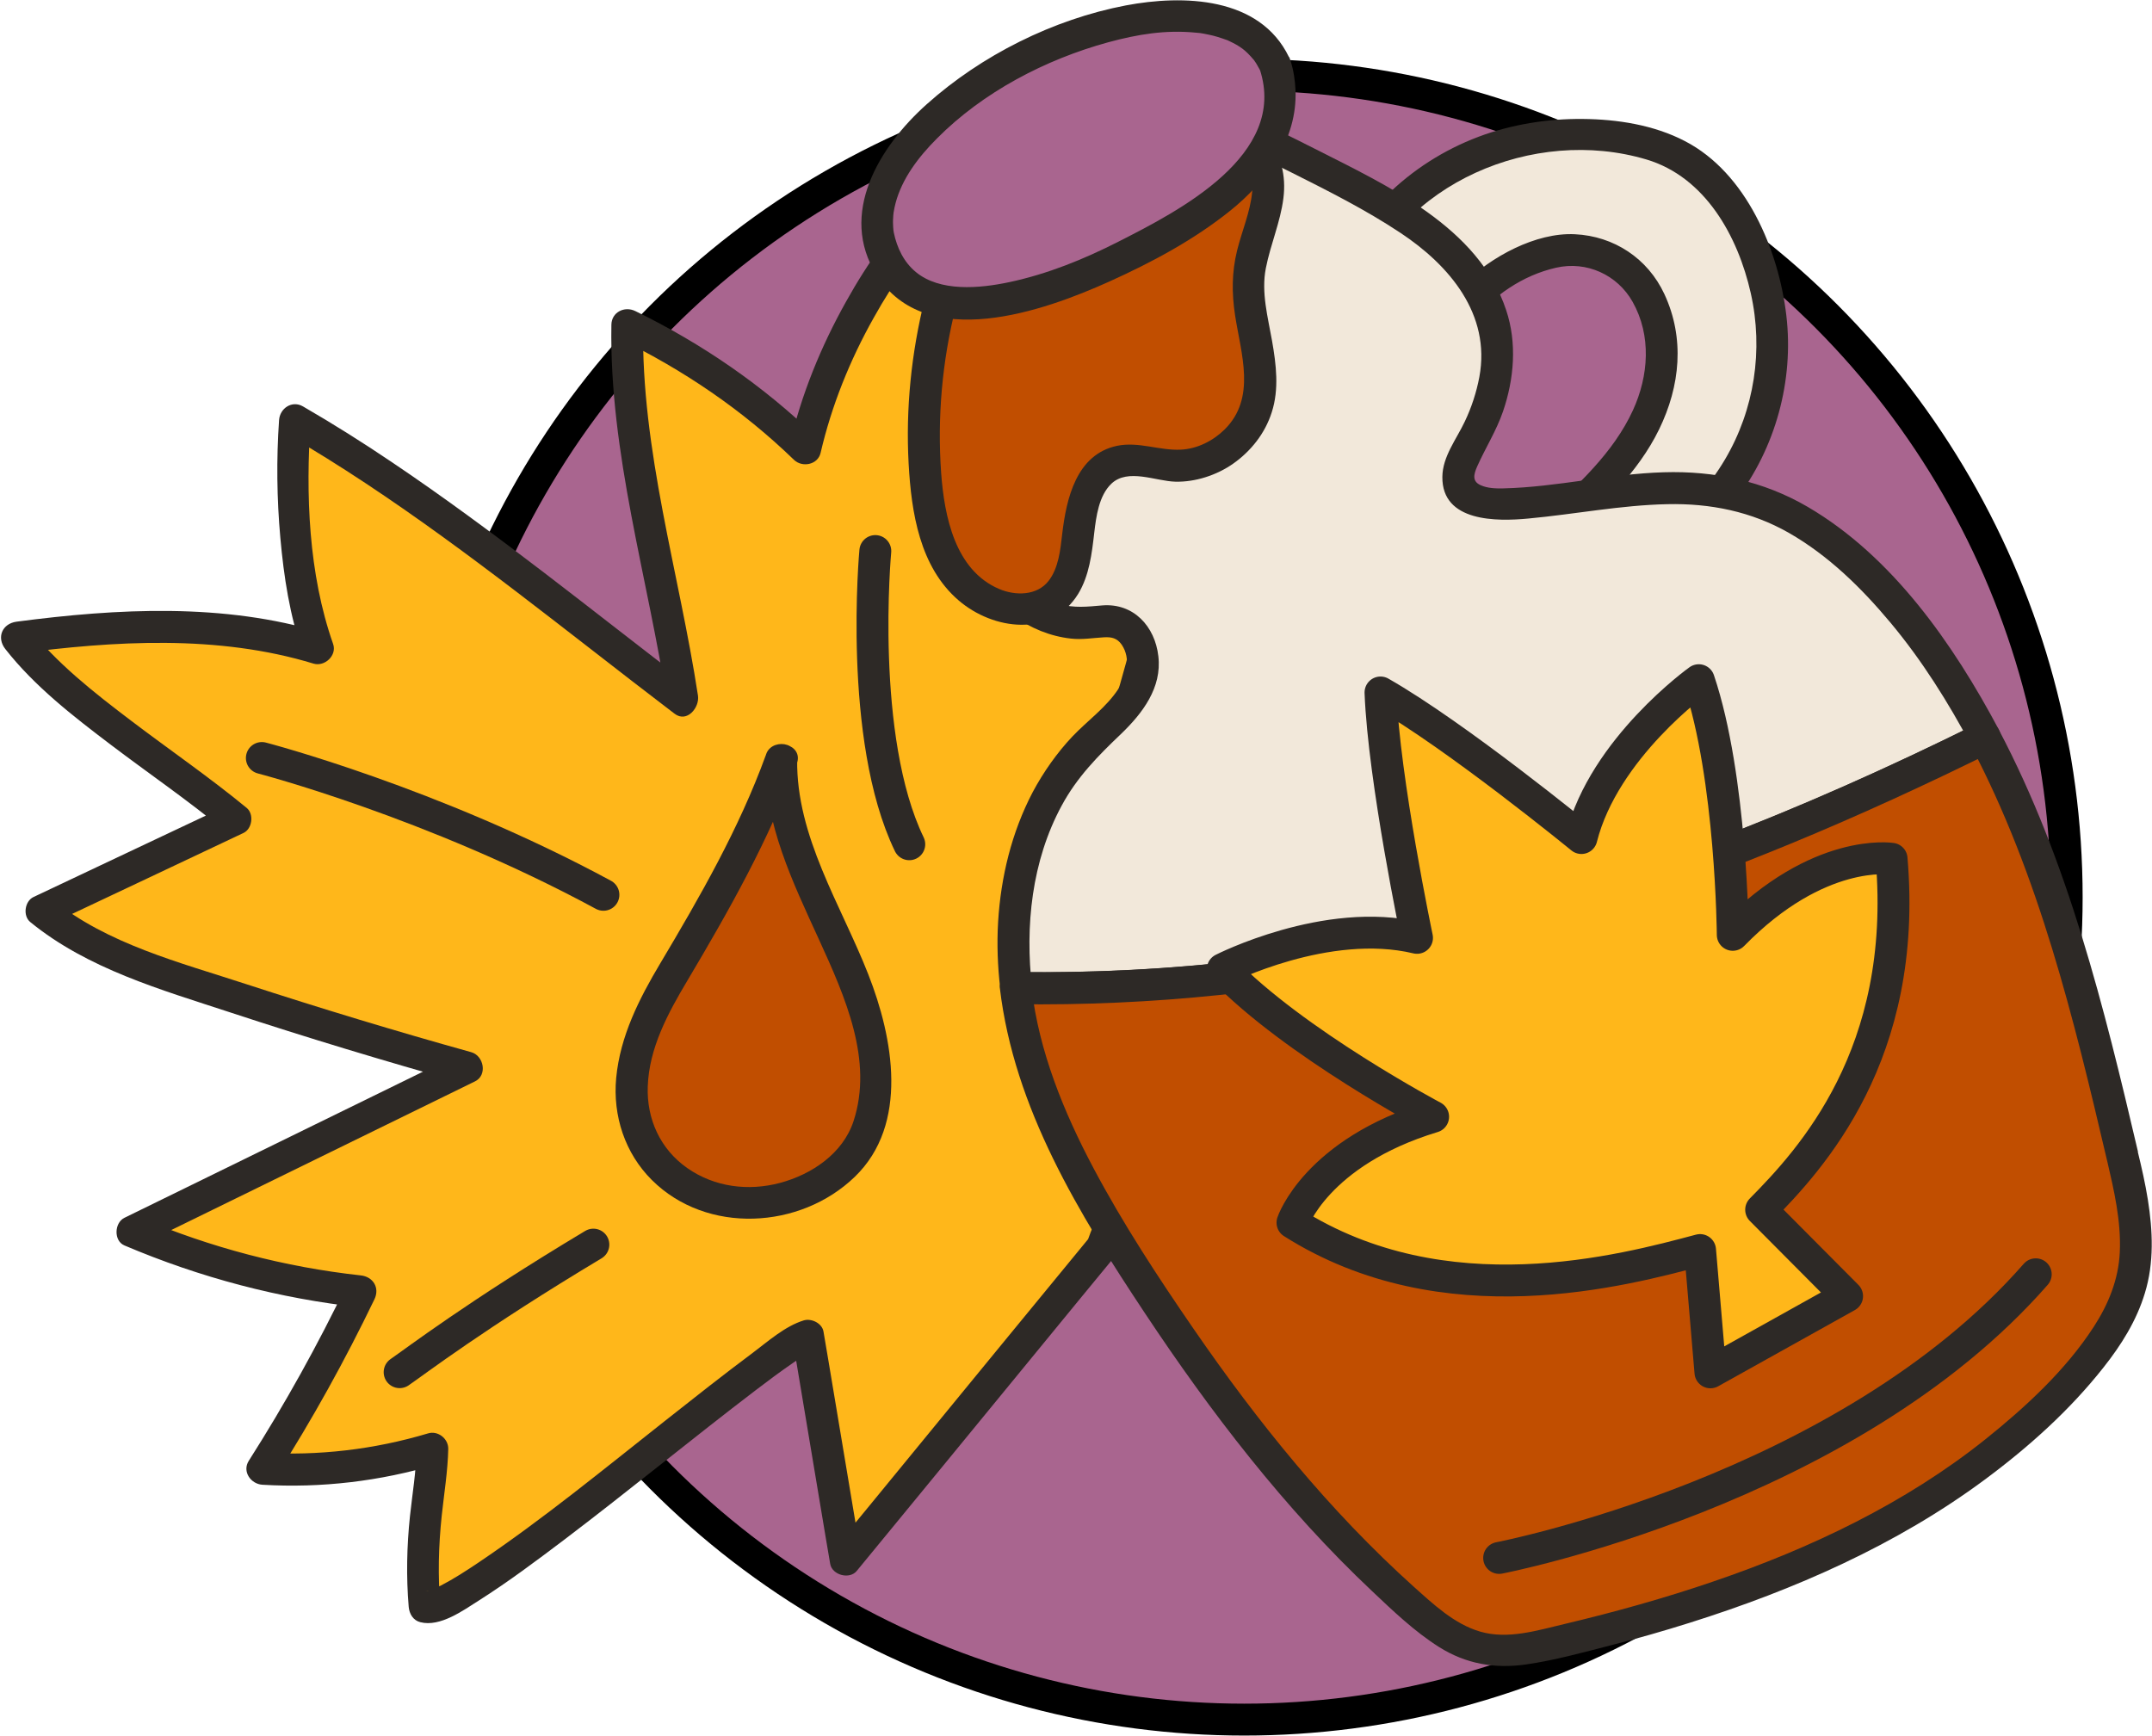
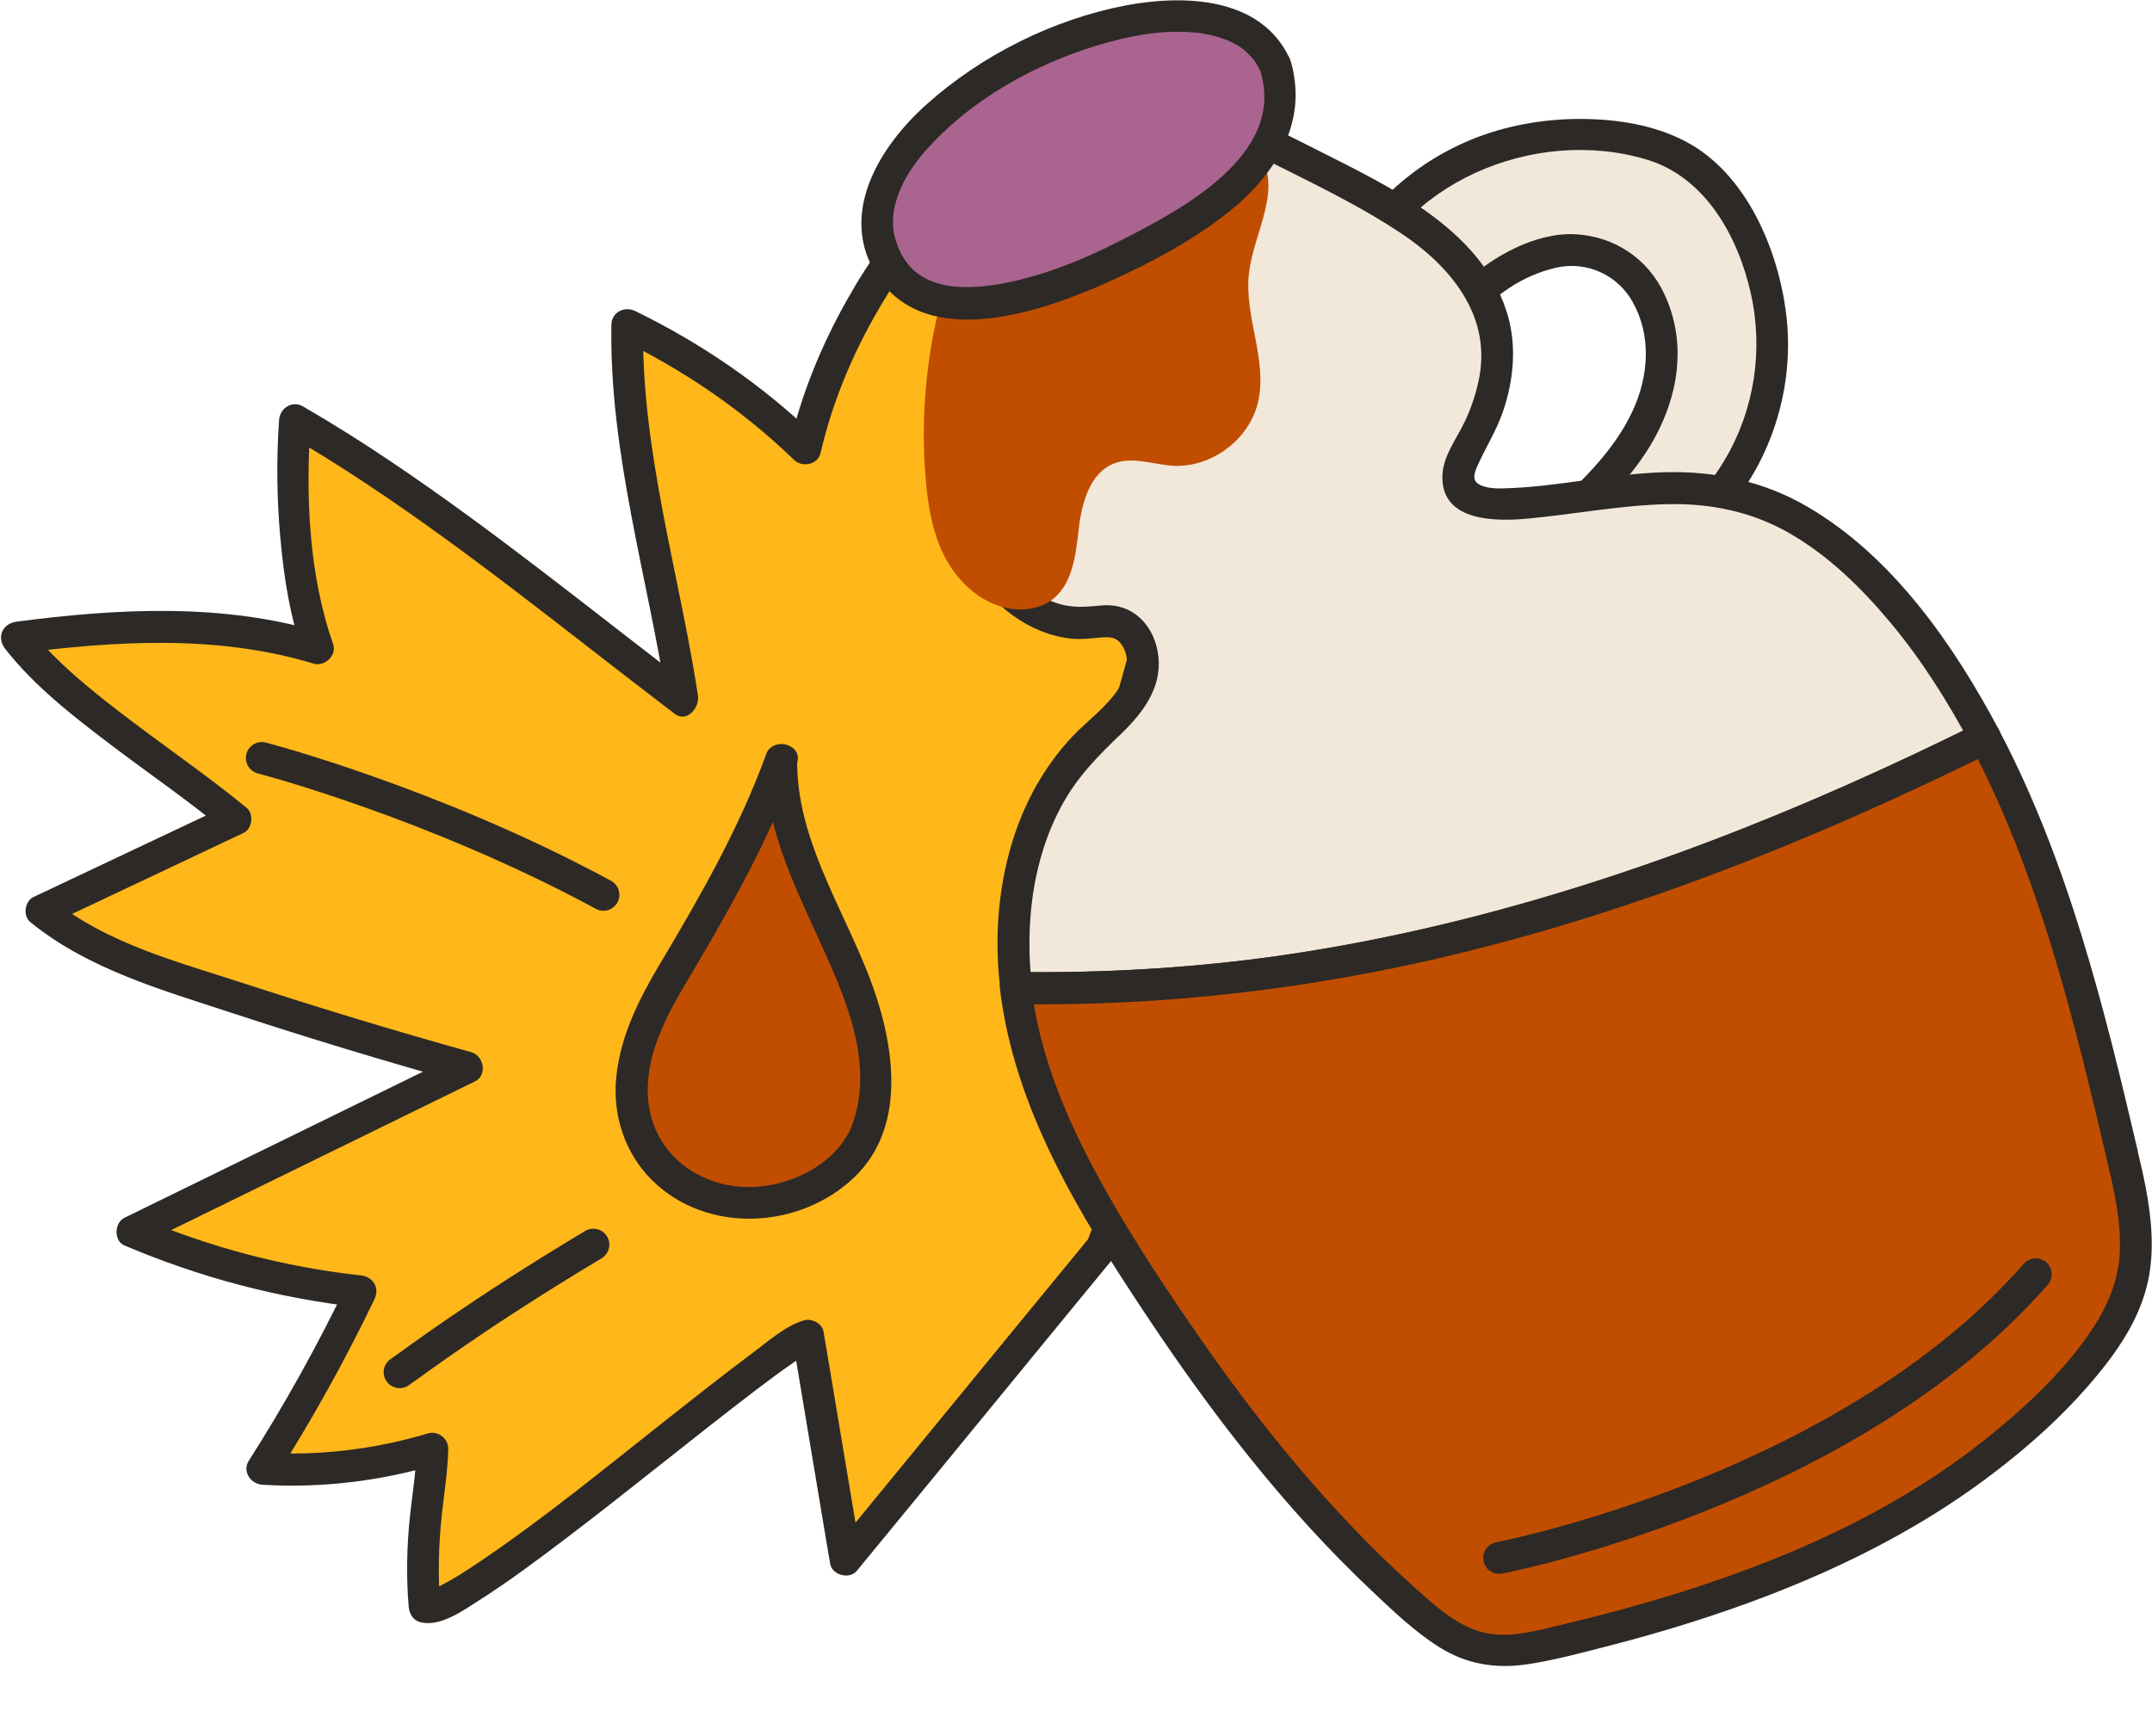
<svg xmlns="http://www.w3.org/2000/svg" viewBox="0 0 134.95 108.86" id="Layer_2">
  <defs>
    <style>.cls-1{fill:#2d2926;}.cls-2,.cls-3{fill:#ffb71a;}.cls-3,.cls-4{stroke:#2d2926;}.cls-3,.cls-4,.cls-5{stroke-linecap:round;stroke-linejoin:round;stroke-width:2px;}.cls-4{fill:none;}.cls-5{stroke:#000;}.cls-5,.cls-6{fill:#a9658f;}.cls-7{fill:#c14e00;}.cls-8{fill:#f2e8da;}</style>
  </defs>
  <g id="Layer_1-2">
-     <circle r="51.58" cy="56.27" cx="78.02" class="cls-5" />
    <path d="M69.06,78.26c1.86-5.36,14.2-26.24,15.82-31.68-5.39.39-10.73,1.48-15.84,3.23,2.52-7.02,4.3-14.3,5.32-21.69-3.16,2.25-6.31,4.5-9.47,6.74-.99-4.4-4.29-17.72-5.95-21.92-3.47,2.87-7.13,9.34-8.47,15.19-3.79-3.68-7.53-5.99-11.16-7.75-.16,7.5,2.35,16.1,3.47,23.51-7.69-5.86-15.95-12.69-24.31-17.53-.31,4.32.02,10.32,1.44,14.29-5.64-1.74-12.39-1.52-18.91-.65,3.06,3.96,9.88,8.19,13.74,11.38-4.06,1.92-8.12,3.83-12.17,5.75,2.54,2.11,5.72,3.26,8.84,4.32,5.9,2.01,11.86,3.85,17.86,5.52-7,3.43-14,6.85-21,10.28,4.56,1.96,9.41,3.23,14.34,3.76-1.83,3.83-3.9,7.54-6.18,11.12,3.59.23,7.22-.2,10.66-1.24-.02,2.49-.9,5.4-.48,9.89,2.38.68,21.68-16.31,24.05-16.99l2.35,14.05,16.05-19.58Z" class="cls-2" />
    <path d="M70.03,78.53c.11-.31.23-.61.35-.91.02-.04-.06.13.02-.05.04-.09.08-.18.12-.26.09-.2.18-.4.27-.61.42-.92.87-1.82,1.32-2.72,1.16-2.31,2.38-4.59,3.6-6.88,2.6-4.87,5.27-9.7,7.71-14.65.89-1.81,1.85-3.66,2.44-5.6.18-.59-.32-1.31-.96-1.27-5.48.41-10.9,1.49-16.11,3.26l1.23,1.23c2.51-7.03,4.29-14.3,5.32-21.69.1-.75-.67-1.7-1.47-1.13-3.16,2.25-6.31,4.5-9.47,6.74l1.47.6c-1.36-6.04-2.88-12.06-4.65-17.99-.39-1.32-.8-2.64-1.3-3.93-.29-.73-1.06-.95-1.67-.44-2.16,1.81-3.83,4.24-5.19,6.68-1.57,2.8-2.81,5.83-3.53,8.95l1.67-.44c-3.35-3.24-7.18-5.87-11.36-7.91-.68-.33-1.49.07-1.5.86-.14,8.05,2.3,15.88,3.51,23.78l1.47-1.13c-6.2-4.73-12.26-9.67-18.74-14.03-1.82-1.23-3.68-2.4-5.58-3.5-.69-.4-1.45.12-1.5.86-.17,2.45-.14,4.93.08,7.38s.59,4.88,1.4,7.18l1.23-1.23c-6.18-1.88-12.85-1.52-19.17-.69-.9.12-1.27.99-.71,1.71,1.84,2.35,4.26,4.22,6.62,6.01s4.83,3.48,7.12,5.37l.2-1.57c-4.06,1.92-8.12,3.83-12.17,5.75-.55.26-.68,1.18-.2,1.57,3.6,2.94,8.2,4.24,12.55,5.67,4.83,1.59,9.7,3.06,14.59,4.43l-.24-1.83c-7,3.43-14,6.85-21,10.28-.63.31-.68,1.44,0,1.73,4.75,2.02,9.71,3.33,14.84,3.89l-.86-1.5c-1.84,3.83-3.9,7.54-6.18,11.12-.43.68.14,1.46.86,1.5,3.68.22,7.39-.22,10.93-1.28l-1.27-.96c-.02,1.41-.26,2.8-.41,4.2-.2,1.9-.24,3.8-.08,5.7.04.44.28.85.73.96,1.24.32,2.69-.74,3.67-1.36,1.86-1.18,3.63-2.51,5.39-3.84,4.02-3.05,8.06-6.37,11.97-9.35.77-.59,1.55-1.17,2.35-1.72.27-.19.55-.37.84-.54.1-.06.21-.11.32-.17.28-.16-.21.06.04-.02l-1.23-.7c.68,4.09,1.37,8.18,2.05,12.27.1.59.2,1.18.3,1.77.12.71,1.22,1,1.67.44,1.81-2.2,3.61-4.4,5.42-6.6l8.64-10.54c.67-.81,1.33-1.62,2-2.43.81-.99-.6-2.41-1.41-1.41-1.81,2.2-3.61,4.4-5.42,6.6l-8.64,10.54c-.67.81-1.33,1.62-2,2.43l1.67.44c-.68-4.09-1.37-8.18-2.05-12.27-.1-.59-.2-1.18-.3-1.77-.09-.52-.75-.84-1.23-.7-1.18.36-2.25,1.32-3.21,2.04-1.85,1.38-3.66,2.81-5.47,4.24-3.85,3.04-7.67,6.18-11.74,8.92-.76.51-1.53,1.01-2.34,1.43-.15.08-.31.15-.46.22.01,0,.19-.06,0,0-.07.02-.13.05-.2.07-.1.03-.21.04-.31.07.3-.09.21-.02.09-.02-.17,0,.3.06.12.02l.73.96c-.17-1.9-.12-3.8.08-5.7.15-1.4.38-2.79.41-4.2,0-.64-.65-1.15-1.27-.96-3.38,1.01-6.88,1.42-10.4,1.21l.86,1.5c2.28-3.58,4.34-7.3,6.18-11.12.35-.73-.09-1.42-.86-1.5-4.75-.52-9.44-1.75-13.83-3.62v1.73c7-3.43,14-6.85,21-10.28.79-.39.55-1.61-.24-1.83-4.74-1.32-9.45-2.75-14.12-4.27-4.12-1.35-8.71-2.51-12.13-5.3l-.2,1.57c4.06-1.92,8.12-3.83,12.17-5.75.55-.26.67-1.18.2-1.57-2.32-1.91-4.81-3.62-7.21-5.44s-4.71-3.63-6.53-5.94l-.71,1.71c6.15-.81,12.63-1.21,18.64.62.7.21,1.48-.51,1.23-1.23-1.55-4.41-1.73-9.4-1.41-14.02l-1.5.86c6.74,3.91,12.92,8.71,19.07,13.48,1.74,1.35,3.49,2.71,5.25,4.05.78.6,1.58-.39,1.47-1.13-1.18-7.72-3.57-15.37-3.44-23.25l-1.5.86c4.04,1.97,7.73,4.47,10.96,7.6.52.5,1.5.31,1.67-.44.69-2.97,1.84-5.82,3.33-8.47,1.29-2.31,2.84-4.57,4.88-6.27l-1.67-.44c1.02,2.6,1.73,5.34,2.46,8.02.89,3.27,1.73,6.56,2.54,9.86.33,1.34.65,2.69.95,4.04.13.59.95.96,1.47.6,3.16-2.25,6.31-4.5,9.47-6.74l-1.47-1.13c-1.02,7.39-2.81,14.66-5.32,21.69-.25.7.53,1.47,1.23,1.23,5.04-1.71,10.27-2.8,15.58-3.19l-.96-1.27c-.09.31-.2.62-.32.92-.06.16-.13.32-.19.48-.02.05-.11.28-.08.2.03-.07-.08.19-.11.25-.4.92-.83,1.83-1.27,2.74-1.13,2.32-2.33,4.61-3.54,6.89-2.58,4.88-5.26,9.71-7.76,14.63-.92,1.81-1.88,3.64-2.55,5.56-.43,1.22,1.51,1.74,1.93.53Z" class="cls-1" />
-     <path d="M54.89,34.56s-1.09,11.73,2.13,18.39" class="cls-4" />
    <path d="M16.42,47.54s10.7,2.78,21.42,8.58" class="cls-4" />
    <path d="M25.06,86.06c.98-.67,4.79-3.59,12.15-8" class="cls-4" />
    <path d="M84.26,18.31c1.15-3.35,3.67-6.17,6.78-7.87s6.78-2.29,10.29-1.84c1.69.21,3.38.68,4.77,1.66,1.02.73,1.84,1.71,2.53,2.76,2.14,3.29,3,7.41,2.31,11.27-.69,3.87-2.95,7.44-6.17,9.69-.32.23-.67.44-1.05.53-.58.14-1.18-.02-1.75-.18-1.48-.41-2.96-.81-4.43-1.22,1.91-1.75,3.84-3.54,5.17-5.76,1.34-2.22,2.01-4.97,1.22-7.44-.8-2.46-2.34-3.95-4.91-4.21-1.88-.19-3.82.93-4.73,1.44-2.73,1.55-5.08,5.44-5.89,8.48" class="cls-8" />
    <path d="M85.22,18.57c2.51-7.11,10.98-10.66,18.02-8.57,3.7,1.1,5.75,4.83,6.55,8.39s.23,7.3-1.62,10.43c-.96,1.62-2.24,3.08-3.77,4.18-.42.3-.82.6-1.36.56s-1.12-.27-1.65-.41c-1.21-.33-2.41-.66-3.62-1l.44,1.67c2.21-2.03,4.5-4.16,5.83-6.89s1.62-5.72.33-8.49c-1.04-2.23-3.15-3.63-5.61-3.75s-5.24,1.41-6.99,3.11c-2.08,2.02-3.62,4.77-4.38,7.56-.34,1.24,1.59,1.77,1.93.53,1.1-4.01,4-8.13,8.26-9.1,1.92-.44,3.85.45,4.8,2.14,1.19,2.12,1.01,4.64.02,6.8-1.23,2.68-3.48,4.71-5.61,6.68-.56.52-.26,1.48.44,1.67,1.21.33,2.41.66,3.62,1,1.13.31,2.32.73,3.47.27.92-.37,1.75-1.09,2.48-1.74s1.44-1.44,2.05-2.25c2.49-3.27,3.65-7.48,3.17-11.57s-2.5-8.94-6.36-10.94c-1.96-1.02-4.24-1.37-6.42-1.39s-4.46.34-6.53,1.12c-4.36,1.65-7.88,5.05-9.44,9.47-.43,1.22,1.5,1.74,1.93.53h0Z" class="cls-1" />
    <path d="M79.41,61.06c15.75-2.1,30.82-7.71,45.07-14.8-1.65-3.12-3.58-6.09-5.95-8.76-2.54-2.87-5.65-5.43-9.36-6.4-4.78-1.26-9.8.26-14.74.52-1.2.06-2.75-.22-2.96-1.4-.12-.64.18-1.3.51-1.86,3.55-6.19,2.3-11.22-4.93-15.42-3.74-2.17-8.77-4.65-12.74-6.36l-12.5,7.68c-1.09,5.31-1.92,12.99-1.43,17.07.48,4.08,3.9,8.12,7.99,7.73.5-.05,1.01-.16,1.5-.07,1.61.27,2.19,2.46,1.54,3.96-.65,1.5-2.03,2.51-3.19,3.67-3.9,3.92-5.17,9.82-4.51,15.35,5.25.08,10.5-.21,15.7-.91Z" class="cls-8" />
    <path d="M79.67,62.02c12.36-1.67,24.32-5.48,35.74-10.44,3.23-1.4,6.42-2.9,9.57-4.46.5-.25.6-.92.36-1.37-2.84-5.34-6.66-10.85-11.98-13.96-2.77-1.62-5.85-2.27-9.04-2.17-3.37.1-6.68.93-10.04,1.01-.47.01-.99,0-1.43-.2-.54-.24-.44-.67-.22-1.17.52-1.17,1.2-2.23,1.62-3.45.7-2.04.89-4.3.2-6.36-1.73-5.22-7.48-7.82-12.02-10.13-1.36-.69-2.73-1.36-4.11-2.01-.69-.32-1.39-.64-2.08-.96-.58-.26-1.56-.92-2.21-.74-.25.07-.49.25-.7.39l-1.31.81-8.38,5.15c-.77.47-1.57.92-2.31,1.42-.36.25-.47.54-.56.96-.13.66-.25,1.32-.37,1.98-.25,1.45-.45,2.9-.63,4.35-.33,2.69-.57,5.41-.54,8.13.02,2.49.36,4.89,1.72,7.04s3.57,3.92,6.21,4.21c.71.08,1.36-.04,2.06-.08.49-.03.83.05,1.12.46.59.87.32,1.98-.21,2.78-.76,1.16-1.94,1.99-2.88,2.98s-1.82,2.23-2.49,3.49c-1.32,2.52-2,5.32-2.17,8.15-.08,1.38-.03,2.76.13,4.13.06.54.41.99,1,1,5.25.07,10.49-.22,15.7-.91.54-.07,1-.41,1-1,0-.49-.46-1.07-1-1-5.2.69-10.45.98-15.7.91l1,1c-.45-3.88-.02-7.97,1.86-11.44.96-1.78,2.27-3.11,3.72-4.49,1.35-1.3,2.57-2.9,2.34-4.87-.21-1.87-1.55-3.35-3.52-3.19-.93.08-1.77.18-2.68-.09-.76-.22-1.47-.62-2.07-1.12-1.35-1.13-2.31-2.69-2.77-4.39-.41-1.53-.38-3.19-.35-4.77.09-4.38.65-8.78,1.53-13.07l-.46.6c3.65-2.24,7.3-4.49,10.95-6.73l1.55-.95h-1.01c2.41,1.05,4.79,2.17,7.14,3.35s4.68,2.35,6.85,3.79c3.09,2.04,5.7,5.12,4.97,9.05-.18.96-.49,1.91-.91,2.79-.52,1.11-1.4,2.2-1.41,3.48-.03,2.84,3.42,2.8,5.4,2.61,2.91-.27,5.79-.84,8.71-.9,2.69-.06,5.27.46,7.62,1.8,2.48,1.42,4.55,3.45,6.37,5.63,1.98,2.37,3.62,4.99,5.07,7.71l.36-1.37c-11,5.46-22.49,10.05-34.49,12.81-3.42.79-6.87,1.42-10.35,1.89-.54.07-.83.76-.7,1.23.16.58.69.77,1.23.7Z" class="cls-1" />
    <path d="M133.11,72.49c-2.1-8.96-4.37-18.19-8.63-26.24-14.25,7.08-29.32,12.69-45.07,14.8-5.2.69-10.45.98-15.7.91.06.5.11,1,.2,1.49,1.1,5.93,4.17,11.29,7.43,16.36,4.92,7.64,10.45,14.98,17.28,20.97,1.33,1.17,2.8,2.33,4.55,2.64,1.35.24,2.73-.05,4.06-.35,12.2-2.78,24.58-7.42,32.91-16.76,1.6-1.8,3.07-3.82,3.59-6.17.55-2.52-.03-5.13-.62-7.65Z" class="cls-7" />
    <path d="M134.07,72.23c-2.12-9.05-4.37-18.2-8.73-26.47-.26-.5-.9-.59-1.37-.36-7.22,3.58-14.63,6.79-22.28,9.35s-15.43,4.48-23.39,5.45c-4.84.59-9.72.83-14.6.77-.49,0-1.06.47-1,1,.89,7.54,4.97,14.17,9.09,20.38s8.77,12.28,14.25,17.44c1.31,1.24,2.66,2.53,4.19,3.5,1.69,1.07,3.51,1.38,5.47,1.1,1.79-.26,3.56-.75,5.31-1.2s3.32-.9,4.97-1.42c6.54-2.06,12.95-4.87,18.48-8.97,2.74-2.03,5.33-4.35,7.45-7.04,1.11-1.4,2.07-2.93,2.59-4.65.59-1.91.5-3.92.19-5.87-.16-1.01-.39-2.01-.63-3-.29-1.25-2.22-.72-1.93.53.44,1.89.89,3.81.8,5.77-.08,1.7-.71,3.25-1.63,4.67-1.76,2.72-4.29,5.05-6.8,7.06-5.03,4.02-10.97,6.84-17.04,8.91-3.06,1.05-6.19,1.92-9.34,2.67-1.7.4-3.56.99-5.3.48-1.62-.47-2.94-1.72-4.17-2.82-5.28-4.75-9.77-10.31-13.79-16.15-2.25-3.27-4.44-6.61-6.3-10.12s-3.4-7.29-3.87-11.26l-1,1c8.55.12,17.07-.78,25.42-2.63,7.94-1.76,15.68-4.34,23.19-7.44,4.29-1.77,8.51-3.71,12.67-5.77l-1.37-.36c4.27,8.12,6.45,17.12,8.53,26,.29,1.25,2.22.72,1.93-.53Z" class="cls-1" />
    <path d="M58.96,19.02c-.9,3.55-1.22,7.26-.92,10.91.14,1.78.44,3.59,1.29,5.15s2.35,2.87,4.12,3.11c.87.12,1.8-.04,2.5-.56,1.33-.98,1.51-2.85,1.7-4.48s.71-3.54,2.26-4.1c1.15-.42,2.4.08,3.62.16,2.4.15,4.79-1.61,5.35-3.95.64-2.65-.87-5.4-.56-8.11.28-2.48,2.02-5.08.78-7.25-.54-.95-1.56-1.54-2.61-1.85-2.2-.65-4.6-.25-6.71.65-2.11.91-3.97,2.28-5.82,3.65-1.89,1.4-3.88,2.92-4.69,5.13" class="cls-7" />
-     <path d="M57.99,18.75c-.84,3.37-1.2,6.87-1.01,10.34.17,3.05.69,6.47,3.14,8.57,2.17,1.86,5.79,2.34,7.49-.41.7-1.15.86-2.53,1.01-3.84.12-1.02.29-2.32,1.07-3.07,1.04-.99,2.78-.16,4.02-.13s2.58-.4,3.62-1.13c1.12-.79,2-1.9,2.42-3.22.47-1.45.28-3,.02-4.48s-.69-3.04-.39-4.56.91-2.88,1.1-4.38c.18-1.41-.13-2.8-1.12-3.86-1.06-1.13-2.66-1.63-4.16-1.8-3.64-.4-7.05,1.37-9.94,3.39-2.68,1.88-5.72,3.86-6.95,7.04-.2.5.22,1.1.7,1.23.57.16,1.03-.19,1.23-.7.92-2.36,3.34-3.9,5.31-5.32,2.24-1.63,4.68-3.24,7.49-3.62,2.27-.31,5.76.3,5.48,3.26-.12,1.24-.64,2.43-.94,3.64-.34,1.37-.34,2.69-.13,4.07.37,2.42,1.35,5.19-.66,7.17-.72.71-1.71,1.21-2.73,1.26-1.35.07-2.65-.52-4.01-.24-2.56.54-3.18,3.32-3.44,5.53-.11.98-.23,2.15-.86,2.95-.73.93-2.08.93-3.09.5-2.78-1.18-3.44-4.58-3.64-7.26-.25-3.5.06-7.01.91-10.41.31-1.25-1.62-1.78-1.93-.53h0Z" class="cls-1" />
    <path d="M79.97,4.09c-4.01-8.53-27.25,2.41-24.79,11.15,1.78,6.31,10.55,3.31,15.46.79,4.59-2.32,10.65-5.79,9.46-11.54l-.13-.4Z" class="cls-6" />
    <path d="M80.83,3.58c-1.83-3.8-6.64-3.92-10.23-3.24-4.55.87-9.05,3.12-12.5,6.21-2.94,2.63-5.56,6.86-3.12,10.71,3.11,4.87,10.48,2.25,14.58.4,2.66-1.2,5.3-2.61,7.58-4.44s4.23-4.47,4.1-7.57c-.03-.62-.12-1.24-.31-1.83-.4-1.22-2.33-.7-1.93.53,1.77,5.38-5.07,8.88-8.87,10.81-2.16,1.1-4.43,2.02-6.81,2.53-1.92.41-4.38.62-5.89-.63-.75-.62-1.18-1.51-1.38-2.47,0-.04-.05-.28-.03-.17s-.01-.13-.01-.17c-.01-.2-.02-.4,0-.6,0-.09.01-.17.02-.26.02-.19,0-.03.01-.08.03-.19.07-.38.12-.57.4-1.52,1.41-2.87,2.6-4.06,2.88-2.9,6.79-4.95,10.74-6.03,1.85-.5,3.58-.79,5.51-.6.32.03.18.01.47.06.2.04.41.08.61.13.18.05.36.1.53.16.09.03.17.06.26.09.15.06-.07-.04.13.05.77.36,1.08.59,1.6,1.2.11.12-.05-.08.08.11.05.07.1.14.14.22.1.17.19.34.28.51.56,1.16,2.28.15,1.73-1.01Z" class="cls-1" />
    <path d="M48.99,47.64c-1.35,3.73-3.69,8.18-5.7,11.6-1.05,1.78-2.19,3.53-2.93,5.46s-1.05,4.11-.37,6.07c.72,2.1,2.56,3.74,4.68,4.37s4.49.31,6.44-.74c1.18-.63,2.24-1.54,2.9-2.71.57-1.01.82-2.17.88-3.33.39-7.24-6.05-13.47-5.89-20.72" class="cls-7" />
    <path d="M48.02,47.37c-1.67,4.59-4.12,8.86-6.61,13.04-1.33,2.23-2.52,4.57-2.77,7.2-.22,2.37.55,4.72,2.24,6.4,3.44,3.42,9.3,3.1,12.72-.2s2.41-8.73.85-12.7c-1.71-4.36-4.53-8.64-4.46-13.48.02-1.29-1.98-1.29-2,0-.06,4.04,1.73,7.71,3.37,11.3s3.42,7.58,2.16,11.4c-.67,2.02-2.62,3.33-4.61,3.86s-4.11.26-5.81-.93-2.55-3.08-2.48-5.11c.08-2.42,1.27-4.61,2.48-6.64,2.6-4.38,5.12-8.82,6.87-13.62.44-1.21-1.49-1.73-1.93-.53h0Z" class="cls-1" />
    <path d="M94.01,97.71s21.74-4.17,33.65-17.79" class="cls-4" />
-     <path d="M118.62,53.86s-4.59-.73-9.96,4.77c0,0-.07-9.87-2.13-15.97,0,0-5.94,4.25-7.36,9.9,0,0-7.83-6.41-12.6-9.13.21,5.48,2.29,15.39,2.29,15.39-5.67-1.36-12.18,1.96-12.18,1.96,4.47,4.64,13.19,9.26,13.19,9.26-7.35,2.23-8.82,6.64-8.82,6.64,9.54,6.05,20.75,3,25.56,1.72l.65,7.67,8.57-4.78-5.39-5.42c3.12-3.16,9.23-9.74,8.18-22Z" class="cls-3" />
  </g>
</svg>